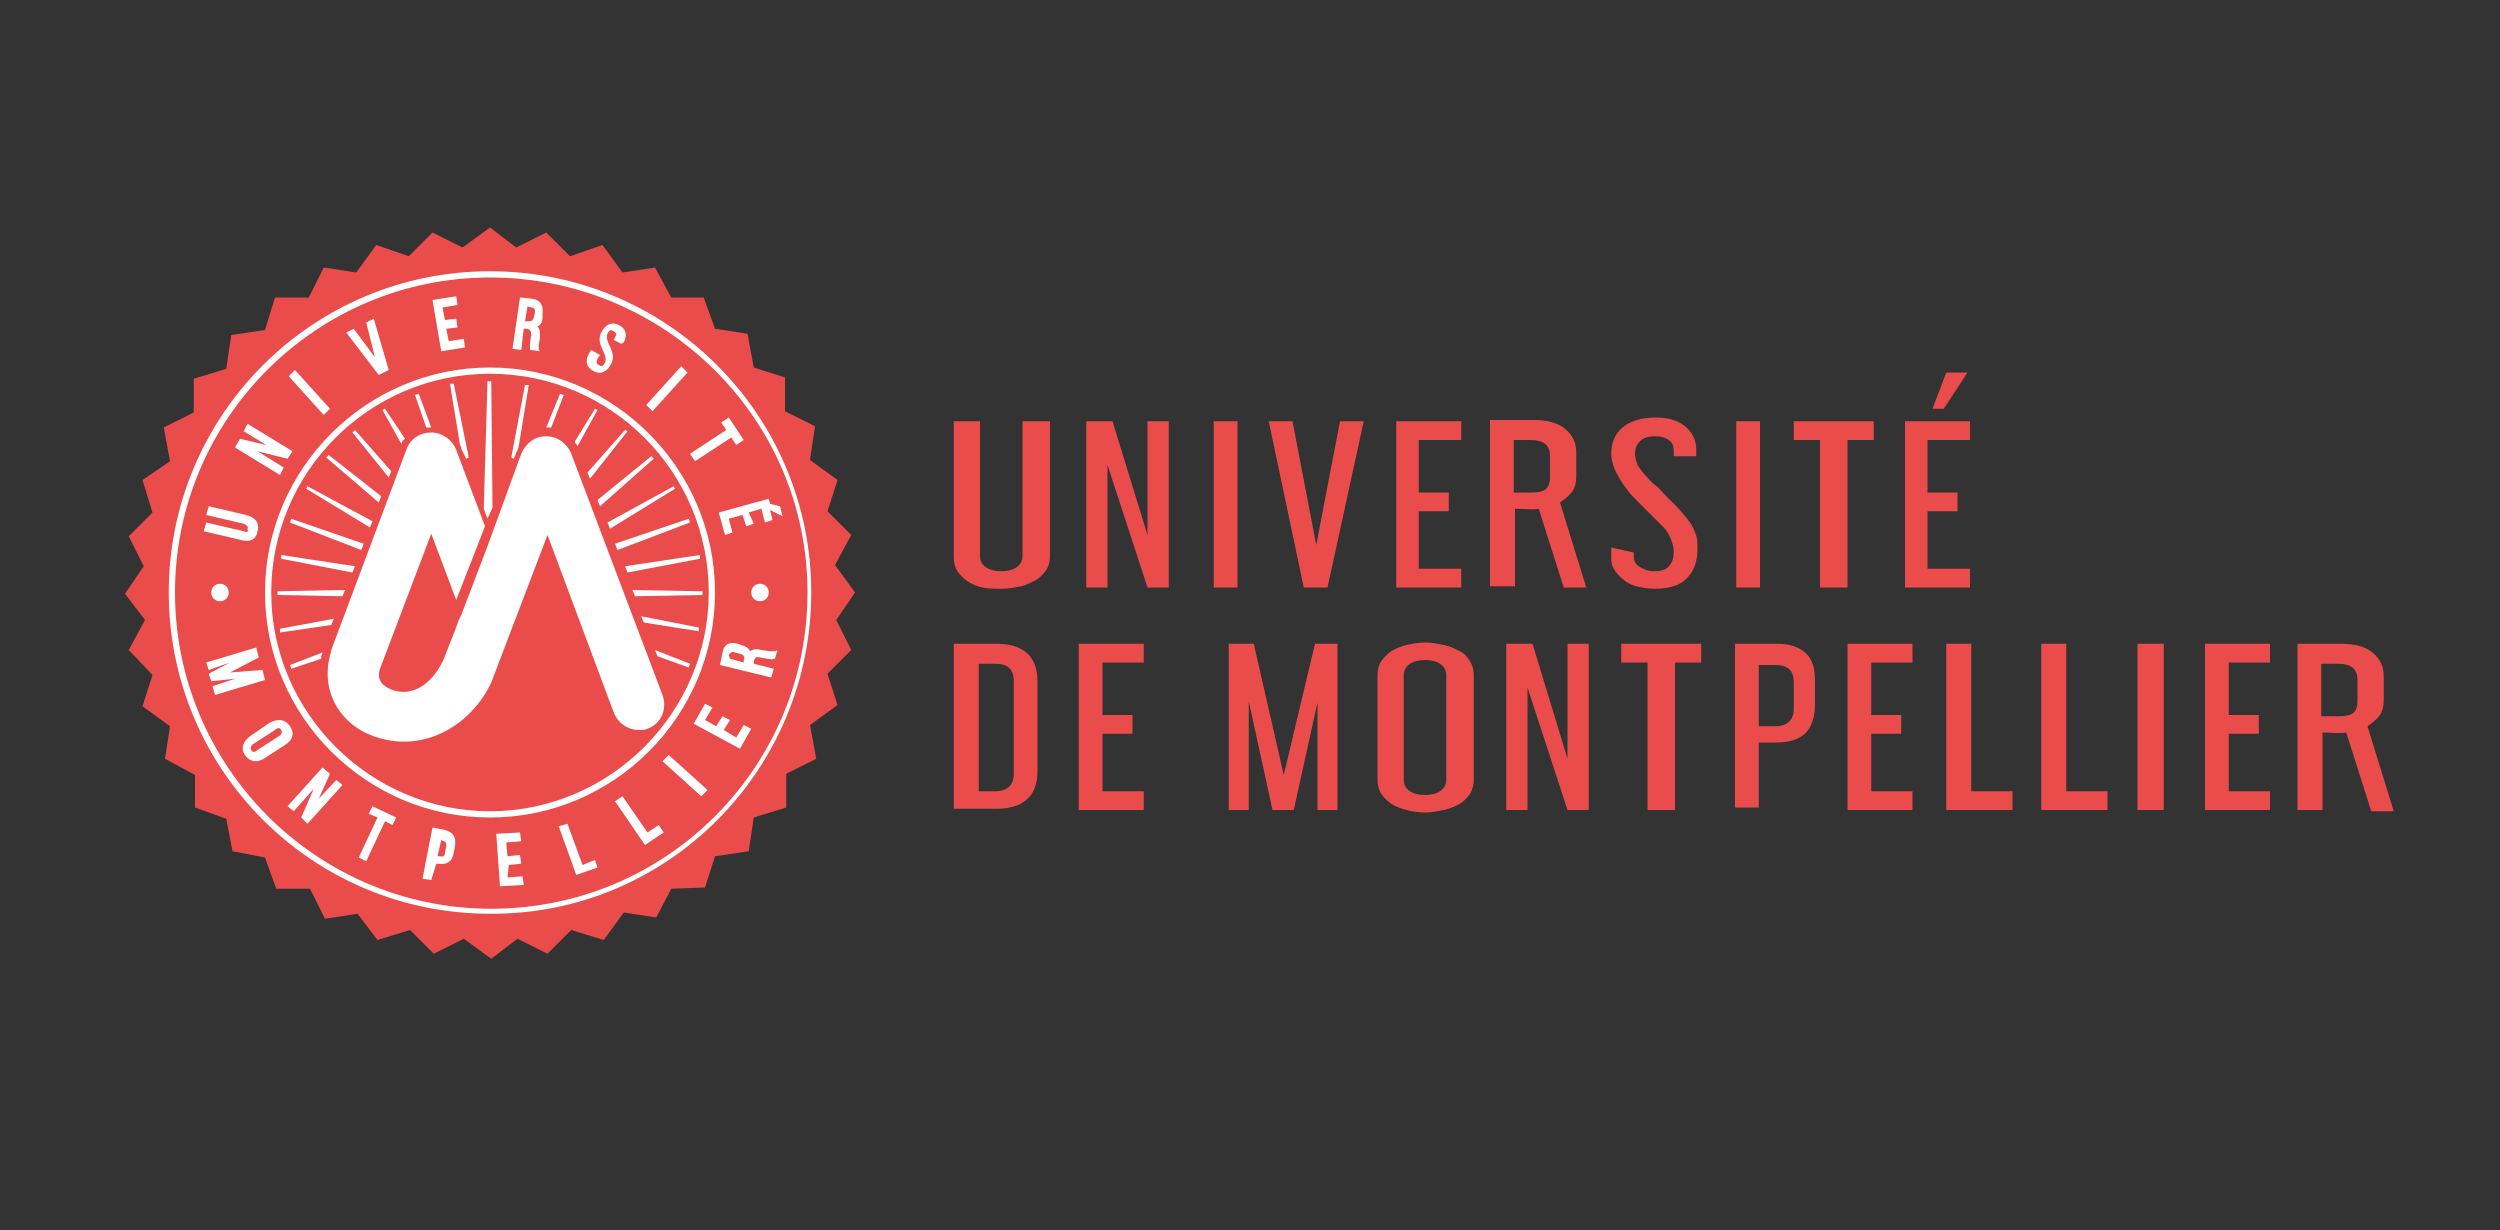
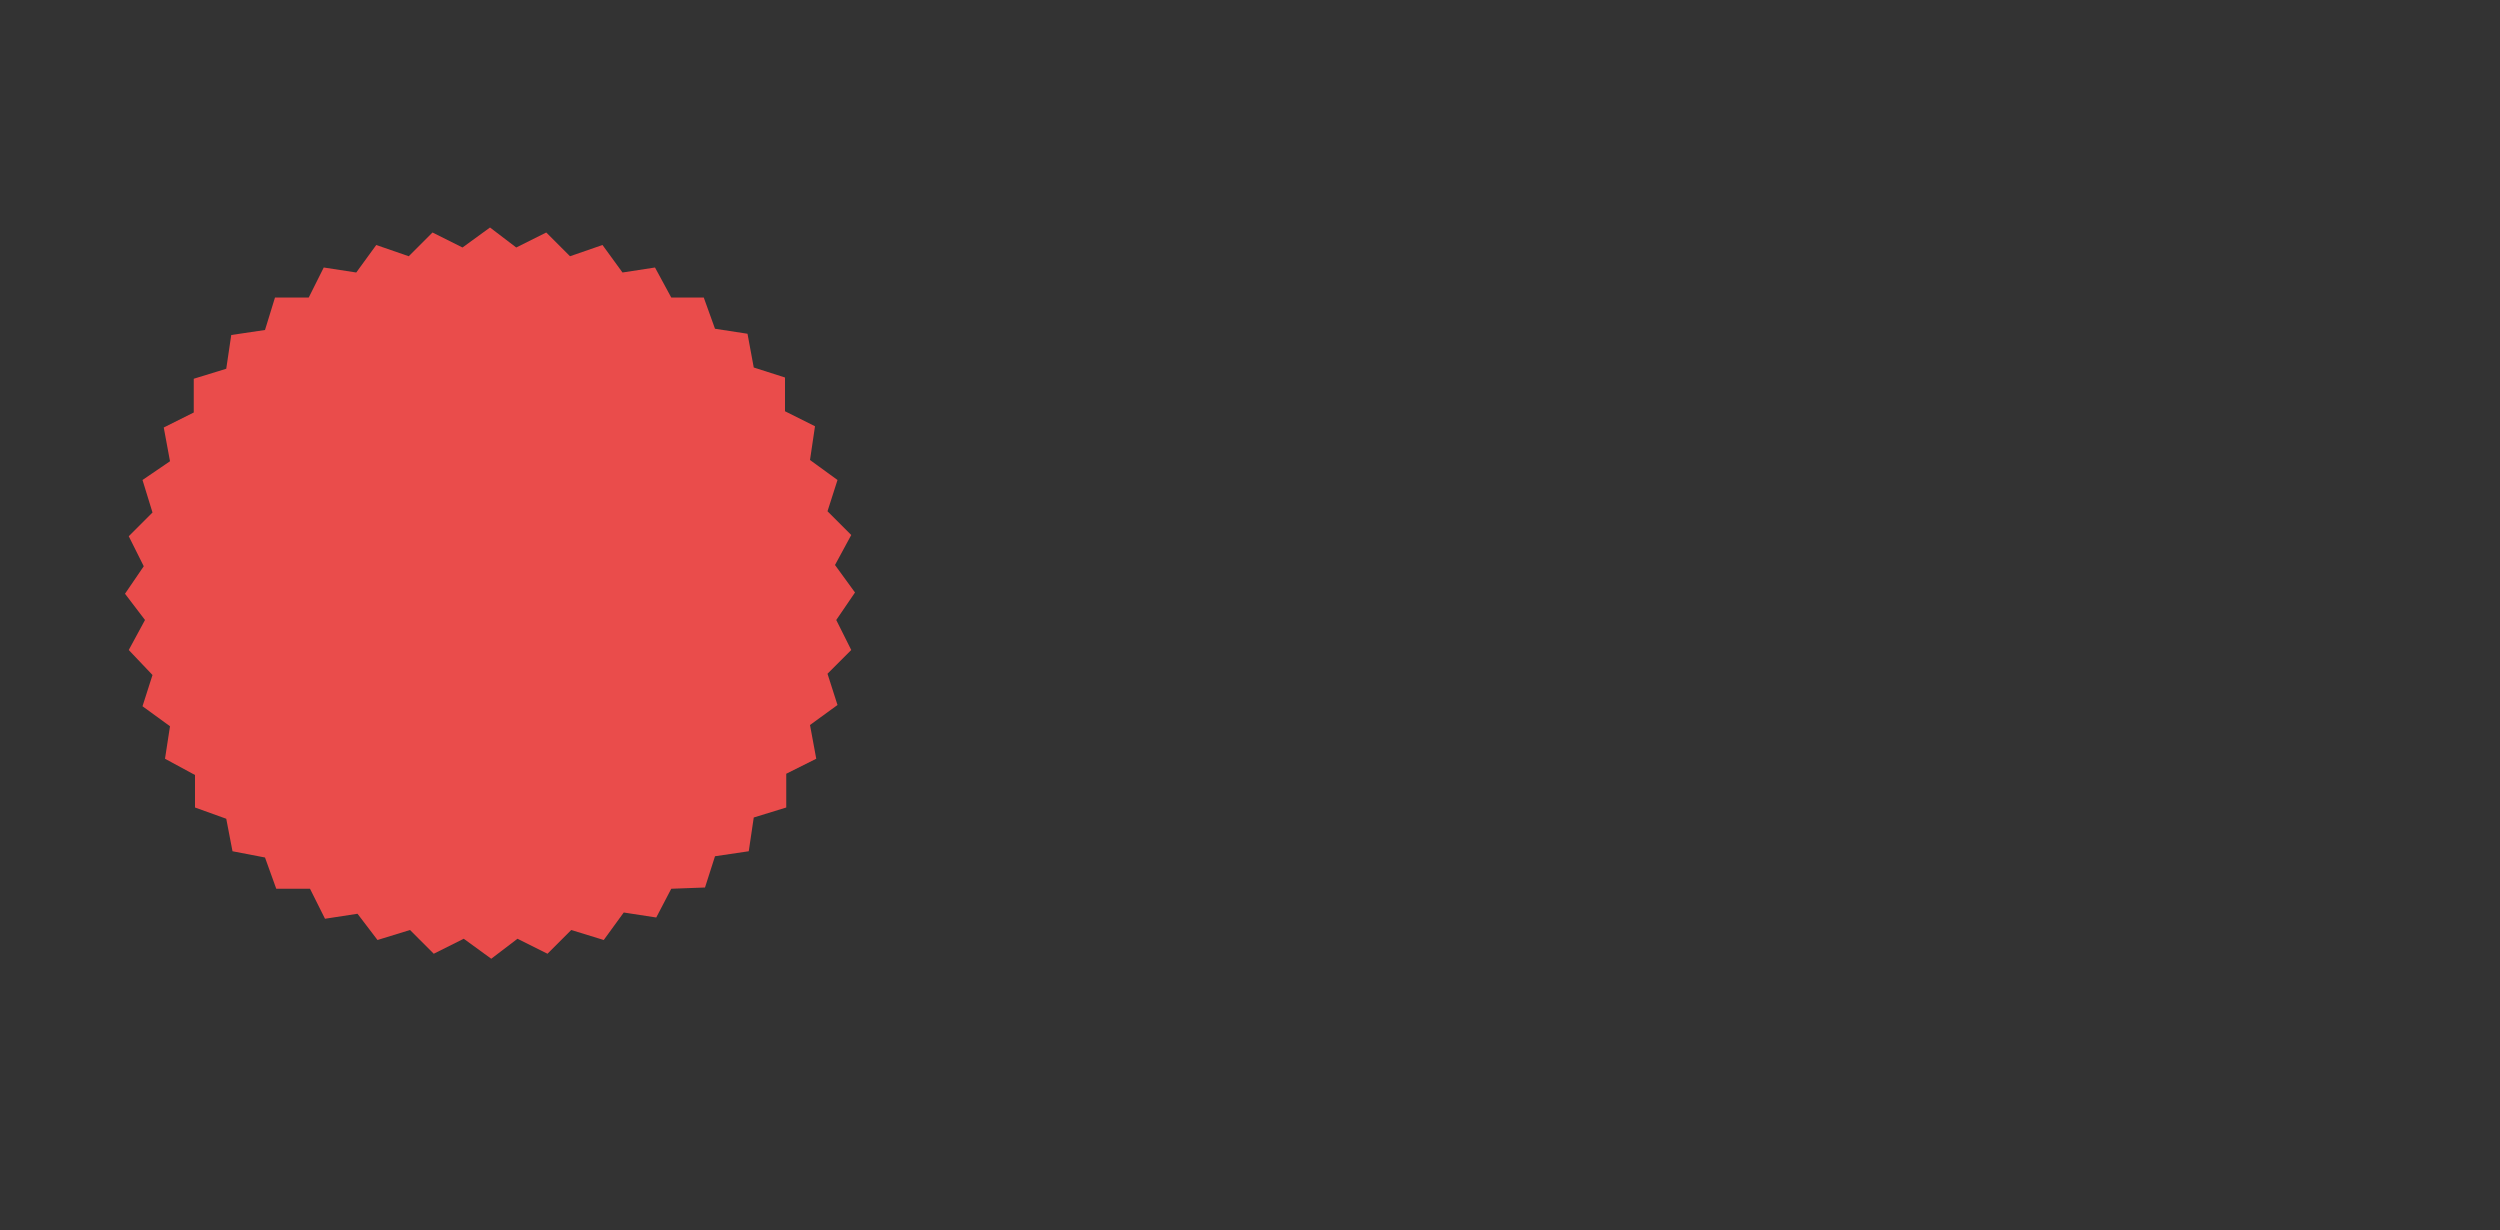
<svg xmlns="http://www.w3.org/2000/svg" version="1.1" id="Слой_1" x="0px" y="0px" viewBox="0 0 200 98.4" style="enable-background:new 0 0 200 98.4;" xml:space="preserve">
  <rect x="0" y="0" width="200" height="98.4" fill="#333333" stroke="none" />
  <style type="text/css">
	.st0{fill-rule:evenodd;clip-rule:evenodd;fill:#EA4C4B;}
	.st1{fill-rule:evenodd;clip-rule:evenodd;fill:#FFFFFF;}
</style>
  <g id="b">
    <g id="c">
      <g>
-         <path class="st0" d="M78.4,33.7v10.8c0,0.4,0.2,0.7,0.5,0.9c0.3,0.2,0.7,0.3,1.2,0.3c0.5,0,0.9-0.1,1.2-0.3     c0.3-0.2,0.5-0.5,0.5-0.9V33.7H84v10.8c0,0.4-0.1,0.8-0.3,1.1s-0.5,0.6-0.8,0.8c-0.4,0.2-0.8,0.4-1.2,0.5c-0.5,0.1-1,0.2-1.5,0.2     S79,47.1,78.6,47c-0.5-0.1-0.9-0.3-1.2-0.5c-0.3-0.2-0.6-0.5-0.8-0.8c-0.2-0.3-0.3-0.7-0.3-1.1V33.7H78.4L78.4,33.7z M155.7,29.8     l-1.1,2.9h0.9l1.9-2.9H155.7L155.7,29.8z M157.6,33.7v1.5h-3.4v4.2h2.4v1.5h-2.4v4.6h3.4v1.5h-5.2V33.7H157.6z M122.7,33.6     c1,0,1.9,0.2,2.5,0.7c0.6,0.5,0.9,1.1,0.9,1.9v1.9c0,0.5-0.1,0.9-0.3,1.2c-0.4,0.5-0.6,0.6-1,0.9l2.1,6.8h-1.8l-2-6.3     c-0.5,0.1-1.2,0-1.9,0v6.2h-2V33.6L122.7,33.6L122.7,33.6z M121.2,39.4h1.3c0.6,0,1-0.1,1.2-0.3c0.2-0.2,0.3-0.5,0.3-0.9v-1.7     c0-0.9-0.5-1.3-1.6-1.3h-1.3V39.4L121.2,39.4L121.2,39.4z M91.5,51.5V53h-3.3v4.2h2.4v1.5h-2.4v4.6h3.3v1.5h-5.2V51.5L91.5,51.5     L91.5,51.5z M181.6,51.5V53h-3.3v4.2h2.4v1.5h-2.4v4.6h3.3v1.5h-5.2V51.5L181.6,51.5L181.6,51.5z M165.3,51.5v11.8h3.3v1.5h-5.3     V51.5H165.3L165.3,51.5z M187.3,51.5c1,0,1.9,0.2,2.5,0.7c0.6,0.5,0.9,1.1,0.9,1.9V56c0,0.5-0.1,0.9-0.3,1.2     c-0.4,0.5-0.6,0.6-1,0.9l2.1,6.8h-1.8l-2-6.3c-0.5,0.1-1.2,0-1.9,0v6.2h-2V51.5H187.3L187.3,51.5z M185.8,57.3h1.3     c0.6,0,1-0.1,1.2-0.3c0.2-0.2,0.3-0.5,0.3-0.9v-1.7c0-0.9-0.5-1.3-1.6-1.3h-1.3V57.3L185.8,57.3L185.8,57.3z M173.1,51.5v13.3     H171V51.5H173.1z M157.7,51.5v11.8h3.3v1.5h-5.3V51.5H157.7L157.7,51.5z M153,51.5V53h-3.3v4.2h2.4v1.5h-2.4v4.6h3.3v1.5h-5.2     V51.5L153,51.5L153,51.5z M142.1,51.5c1,0,1.7,0.2,2.3,0.7c0.6,0.5,0.8,1.3,0.8,2.3v1.9c0,1-0.3,1.8-0.8,2.3     c-0.6,0.5-1.3,0.7-2.3,0.7h-1.4v5.2h-1.9V51.5L142.1,51.5L142.1,51.5z M140.7,58.1h1.3c1,0,1.5-0.5,1.5-1.4v-2.1     c0-1-0.5-1.4-1.5-1.4h-1.3V58.1L140.7,58.1z M136.1,51.5V53H134v11.8h-2.2V53h-2.1v-1.5H136.1L136.1,51.5z M122.6,51.5l2.8,9.2     v-9.2h1.7v13.3h-1.7l-3.2-9.8v9.8h-1.7V51.5C120.5,51.5,122.6,51.5,122.6,51.5z M117.9,62.4c0,0.4-0.1,0.8-0.3,1.1     c-0.2,0.3-0.5,0.6-0.8,0.8c-0.4,0.2-0.8,0.4-1.3,0.5s-1,0.2-1.5,0.2c-0.5,0-1.1-0.1-1.5-0.2s-0.9-0.3-1.2-0.5     c-0.3-0.2-0.6-0.5-0.8-0.8s-0.3-0.7-0.3-1.1V54c0-0.4,0.1-0.8,0.3-1.1s0.5-0.6,0.8-0.8c0.3-0.2,0.8-0.4,1.2-0.5     c0.5-0.1,1-0.2,1.5-0.2s1,0.1,1.5,0.2c0.5,0.1,0.9,0.3,1.3,0.5c0.4,0.2,0.6,0.5,0.8,0.8c0.2,0.3,0.3,0.7,0.3,1.1V62.4L117.9,62.4     z M112.3,62.4c0,0.4,0.2,0.7,0.5,0.9c0.3,0.2,0.7,0.3,1.2,0.3c0.5,0,0.9-0.1,1.2-0.3c0.3-0.2,0.5-0.5,0.5-0.9V54     c0-0.4-0.2-0.7-0.5-0.9c-0.3-0.2-0.7-0.3-1.2-0.3c-0.5,0-0.9,0.1-1.2,0.3c-0.3,0.2-0.5,0.5-0.5,0.9V62.4L112.3,62.4z M100.3,51.5     l2.4,10.5l2.5-10.5h1.8v13.3h-1.6v-8.6l-1.9,8.6h-1.7l-1.9-8.7v8.7h-1.6V51.5C98.3,51.5,100.3,51.5,100.3,51.5z M79.7,51.5     c1,0,1.8,0.2,2.4,0.7c0.6,0.5,0.9,1.3,0.9,2.3v7.2c0,1-0.3,1.8-0.9,2.3c-0.6,0.5-1.4,0.7-2.4,0.7h-3.4V51.5L79.7,51.5L79.7,51.5z      M78.3,63.3h1.3c1,0,1.5-0.5,1.5-1.4v-7.4c0-1-0.5-1.4-1.5-1.4h-1.3V63.3L78.3,63.3L78.3,63.3z M149.9,33.7v1.5h-2.1v11.8h-2.2     V35.2h-2.1v-1.5H149.9L149.9,33.7z M140.8,33.7v13.3h-1.9V33.7H140.8z M132.4,33.4c1,0,1.8,0.2,2.4,0.7c0.6,0.5,0.9,1.1,0.9,1.9     v0.5h-1.8v-0.4c0-0.4-0.1-0.7-0.4-0.9c-0.3-0.2-0.6-0.3-1.1-0.3c-0.5,0-0.9,0.1-1.2,0.4c-0.3,0.3-0.4,0.6-0.4,1     c0,0.3,0.1,0.6,0.2,0.9c0.2,0.3,0.4,0.6,0.7,0.9c0.2,0.2,0.4,0.5,0.7,0.7s0.6,0.6,0.9,0.9c0.3,0.3,0.6,0.6,0.9,0.9     s0.5,0.6,0.7,0.8c0.3,0.4,0.6,0.8,0.7,1.2c0.2,0.4,0.2,0.8,0.2,1.3c0,1-0.3,1.8-0.8,2.3c-0.5,0.6-1.4,0.9-2.6,0.9     c-0.6,0-1.1-0.1-1.5-0.2c-0.4-0.1-0.8-0.3-1.1-0.6c-0.3-0.2-0.5-0.5-0.7-0.8c-0.2-0.3-0.2-0.7-0.2-1v-0.7l1.8,0.4v0.3     c0,0.3,0.1,0.6,0.4,0.8s0.7,0.4,1.2,0.4c0.5,0,1-0.1,1.2-0.4c0.3-0.3,0.4-0.7,0.4-1.2c0-0.3-0.1-0.6-0.2-0.9     c-0.1-0.3-0.3-0.7-0.7-1.1c-0.2-0.2-0.4-0.4-0.6-0.6c-0.2-0.2-0.5-0.5-0.7-0.7c-0.3-0.3-0.5-0.5-0.8-0.8     c-0.3-0.3-0.5-0.5-0.7-0.8c-0.5-0.6-0.8-1.2-1-1.6c-0.2-0.5-0.3-0.9-0.3-1.3c0-0.9,0.3-1.6,0.9-2.1S131.3,33.4,132.4,33.4     L132.4,33.4L132.4,33.4z M116.9,33.7v1.5h-3.4v4.2h2.4v1.5h-2.4v4.6h3.4v1.5h-5.2V33.7H116.9z M103.4,33.7l1.9,9.9l1.9-9.9h1.9     l-2.9,13.3h-1.9l-2.8-13.3H103.4L103.4,33.7z M99,33.7v13.3h-1.9V33.7H99z M89,33.7l2.8,9.1v-9.1h1.7v13.3h-1.7l-3.2-9.8v9.8     h-1.7V33.7H89z" />
        <g>
          <polygon class="st0" points="68.4,47.4 66.9,49.6 68.1,52 66.2,53.9 67,56.4 64.8,58 65.3,60.7 62.9,61.9 62.9,64.6 60.3,65.4       59.9,68.1 57.2,68.5 56.4,71 53.7,71.1 52.5,73.4 49.9,73 48.3,75.2 45.7,74.4 43.8,76.3 41.4,75.1 39.3,76.7 37.1,75.1       34.7,76.3 32.8,74.4 30.2,75.2 28.6,73.1 26,73.5 24.8,71.1 22.1,71.1 21.2,68.6 18.6,68.1 18.1,65.5 15.6,64.6 15.6,62       13.2,60.7 13.6,58.1 11.4,56.5 12.2,54 10.3,52 11.6,49.6 10,47.5 11.5,45.3 10.3,42.9 12.2,41 11.4,38.4 13.6,36.9 13.1,34.2       15.5,33 15.5,30.3 18.1,29.5 18.5,26.8 21.2,26.4 22,23.8 24.7,23.8 25.9,21.4 28.5,21.8 30.1,19.6 32.7,20.5 34.6,18.6       37,19.8 39.2,18.2 41.3,19.8 43.7,18.6 45.6,20.5 48.2,19.6 49.8,21.8 52.4,21.4 53.7,23.8 56.3,23.8 57.2,26.3 59.8,26.7       60.3,29.4 62.8,30.2 62.8,32.9 65.2,34.1 64.8,36.8 67,38.4 66.2,40.9 68.1,42.8 66.8,45.2     " />
-           <path class="st1" d="M39.2,73.1c-14.2,0-25.7-11.5-25.7-25.7S25,21.7,39.2,21.7s25.7,11.5,25.7,25.7S53.4,73.2,39.2,73.1      L39.2,73.1L39.2,73.1z M39.2,22.2C25.3,22.2,14,33.5,14,47.4s11.3,25.3,25.3,25.3s25.3-11.3,25.3-25.3S53.1,22.2,39.2,22.2      C39.2,22.2,39.2,22.2,39.2,22.2z M61.6,40.3l-0.1-0.4l-4,1.1l0.5,1.8l0.6-0.2l-0.3-1.1l1.1-0.3l0.3,0.9l0.6-0.2L59.9,41l1-0.3      l0.3,1.1l0.6-0.2l-0.2-0.8l1,0.5l-0.2-0.8L61.6,40.3L61.6,40.3L61.6,40.3z M61.5,47.4c0-0.4-0.3-0.7-0.7-0.7      c-0.4,0-0.7,0.3-0.7,0.7c0,0.4,0.3,0.7,0.7,0.7C61.2,48.1,61.5,47.8,61.5,47.4L61.5,47.4z M18.3,47.4c0-0.4-0.3-0.7-0.7-0.7      s-0.7,0.3-0.7,0.7c0,0.4,0.3,0.7,0.7,0.7S18.3,47.8,18.3,47.4L18.3,47.4z M18.4,53l-1.7,0.9l0.2,0.6l1.9-0.2L17,54.9l0.2,0.7      l4-1.2L21,53.6l-2.6,0.2l2.3-1.2l-0.2-0.8l-4,1.2l0.2,0.6L18.4,53L18.4,53L18.4,53z M21.6,57.8L20,58.9      c-0.5,0.4-0.8,0.9-0.4,1.5c0.4,0.6,1,0.6,1.5,0.3l1.7-1.1c0.6-0.4,0.8-0.9,0.4-1.5C22.8,57.5,22.2,57.5,21.6,57.8L21.6,57.8      L21.6,57.8z M25.5,63.9l0.9-2l-0.6-0.5L23,64.5l0.5,0.4l1.6-1.8l-1,2.3l0.5,0.5l2.8-3.1l-0.5-0.4L25.5,63.9L25.5,63.9L25.5,63.9      z M30.2,65.4l-1.5,3.2l0.6,0.3l1.5-3.2l0.6,0.3l0.3-0.6l-1.9-0.9l-0.3,0.6L30.2,65.4L30.2,65.4L30.2,65.4z M34.9,69.1l0.2,0      c0.7,0.1,1.1-0.2,1.2-0.9l0.1-0.5c0.1-0.7-0.1-1.1-0.8-1.3l-1-0.2l-0.8,4.1l0.7,0.1L34.9,69.1L34.9,69.1L34.9,69.1z M40.7,69.2      l1-0.1l-0.1-0.7l-1,0.1l-0.1-1.1l1.2-0.1l-0.1-0.7l-1.9,0.1l0.3,4.2l1.9-0.1l-0.1-0.7l-1.2,0.1L40.7,69.2L40.7,69.2L40.7,69.2z       M46.6,69.2l-1.2-3.3l-0.7,0.2l1.4,3.9l1.7-0.6l-0.2-0.6L46.6,69.2L46.6,69.2L46.6,69.2z M51.8,66.6l-2-2.9l-0.6,0.4l2.4,3.5      l1.5-1l-0.4-0.6L51.8,66.6L51.8,66.6L51.8,66.6z M53.5,60.4l-0.5,0.5l3.1,2.8l0.5-0.5L53.5,60.4L53.5,60.4L53.5,60.4z       M57.9,58.4l0.5-0.8l-0.6-0.3l-0.5,0.8l-0.9-0.5l0.6-1l-0.6-0.3l-0.9,1.6l3.7,2l0.9-1.6l-0.6-0.3l-0.6,1L57.9,58.4L57.9,58.4      L57.9,58.4z M60,52.1c-0.1-0.3-0.4-0.4-0.7-0.5L59,51.5c-0.7-0.2-1.1,0.1-1.2,0.7l-0.2,1l4.1,1l0.2-0.7l-1.6-0.4l0-0.2      c0.1-0.3,0.2-0.4,0.5-0.3l0.6,0.1c0.2,0,0.3,0.1,0.5,0l0.1,0l0.2-0.7l-0.2,0.1c-0.1,0-0.3,0-0.4,0L60.9,52      C60.6,51.9,60.3,51.9,60,52.1L60,52.1L60,52.1z M58.1,34.4l-2.9,1.9l0.4,0.6l2.9-1.9l0.4,0.6l0.6-0.4l-1.2-1.8l-0.6,0.4      L58.1,34.4L58.1,34.4L58.1,34.4z M55,29.8l-0.5-0.5l-2.8,3.1l0.5,0.5L55,29.8L55,29.8z M49.9,27.4c0.3-0.6,0.2-1.1-0.4-1.4      c-0.6-0.3-1.1,0-1.4,0.6c-0.5,1,0.6,1.7,0.3,2.4c-0.1,0.2-0.2,0.4-0.5,0.2c-0.2-0.1-0.2-0.3-0.1-0.5l0.2-0.3L47.3,28l-0.2,0.3      c-0.3,0.6-0.2,1.1,0.4,1.4c0.6,0.3,1.1,0,1.4-0.6c0.5-1-0.6-1.7-0.3-2.4c0.1-0.2,0.2-0.4,0.5-0.2s0.2,0.3,0.1,0.5l-0.1,0.2      l0.6,0.3L49.9,27.4L49.9,27.4L49.9,27.4z M43,26.1c0.3-0.1,0.4-0.4,0.4-0.7l0-0.3c0.1-0.7-0.2-1.1-0.8-1.2l-1-0.1L41,27.9      l0.7,0.1l0.2-1.7l0.2,0c0.3,0,0.4,0.2,0.4,0.5l-0.1,0.6c0,0.2,0,0.4,0,0.5l0,0.1l0.8,0.1L43.1,28c0-0.1,0-0.3,0-0.4l0.1-0.6      C43.2,26.6,43.2,26.3,43,26.1L43,26.1L43,26.1z M35.7,26.3l0.9-0.1l-0.1-0.7l-0.9,0.1l-0.2-1l1.2-0.2l-0.1-0.7l-1.9,0.3l0.7,4.1      l1.9-0.3l-0.1-0.7l-1.2,0.2L35.7,26.3L35.7,26.3L35.7,26.3z M30,28.6l-1.7-2.3l-0.6,0.3l2.6,3.4l0.8-0.4l-1.2-4.1l-0.6,0.3      L30,28.6L30,28.6L30,28.6z M23.6,29.6l-0.5,0.5l2.8,3.1l0.5-0.5L23.6,29.6C23.6,29.6,23.6,29.6,23.6,29.6z M21.3,35.6l-2.1-0.5      l-0.4,0.7l3.6,2.2l0.3-0.6l-2.1-1.3l2.4,0.6l0.4-0.6l-3.6-2.2l-0.3,0.6L21.3,35.6L21.3,35.6L21.3,35.6z M19.5,42.5l-3-0.7      l-0.2,0.7l3,0.7c0.6,0.2,1.2,0,1.3-0.7c0.2-0.7-0.2-1.1-0.9-1.3l-3-0.7l-0.2,0.7l3,0.7c0.2,0.1,0.4,0.2,0.3,0.4      C19.9,42.6,19.7,42.6,19.5,42.5L19.5,42.5L19.5,42.5z M39.2,65.4c9.9,0,18-8.1,18-18s-8.1-18-18-18s-18,8.1-18,18      S29.3,65.4,39.2,65.4L39.2,65.4L39.2,65.4z M20.3,59.5c-0.2,0.1-0.3,0.3-0.2,0.5c0.1,0.2,0.3,0.2,0.5,0l1.7-1.1      c0.2-0.1,0.3-0.3,0.2-0.5c-0.1-0.2-0.3-0.2-0.5,0L20.3,59.5L20.3,59.5z M35.3,67.2L35,68.5l0.2,0c0.3,0.1,0.4-0.1,0.4-0.3      l0.1-0.5c0-0.2,0-0.4-0.2-0.4L35.3,67.2L35.3,67.2L35.3,67.2z M58.4,52.7l1.1,0.3l0-0.2c0.1-0.3,0-0.4-0.3-0.5l-0.4-0.1      c-0.2-0.1-0.4,0-0.5,0.2L58.4,52.7L58.4,52.7L58.4,52.7z M42.2,24.5l-0.2,1.2l0.2,0c0.3,0,0.4,0,0.5-0.3l0.1-0.4      c0-0.2,0-0.4-0.3-0.4L42.2,24.5C42.2,24.5,42.2,24.5,42.2,24.5z M39.2,29.9c-9.7,0-17.5,7.9-17.5,17.5s7.9,17.5,17.5,17.5      s17.5-7.9,17.5-17.5S48.9,29.9,39.2,29.9C39.2,29.9,39.2,29.9,39.2,29.9z M43.8,42.8L49.1,57c0.3,0.8,1.1,1.4,2,1.4      c0.3,0,0.5,0,0.7-0.1c1.1-0.4,1.6-1.6,1.2-2.7l-7.3-19.3c-0.3-0.8-1.1-1.4-2-1.4s-1.6,0.5-2,1.4L39,43.7l-2.1,5.5l-0.2,0.4l0,0      c-0.3,0.9-0.7,1.8-1,2.6c-0.6,1.8-2.2,3.7-4.3,3c-0.8-0.3-1.3-0.8-1-1.7l4.1-10.8l2,5.3l2.3-5.9l-2.3-6.1      c-0.3-0.8-1.1-1.4-2-1.4s-1.7,0.5-2,1.4l-6,16c0,0,0,0.1,0,0.1c-1,3.1,0.7,6,3.7,6.9c3.8,1.2,7.5-1,9.1-4.4L43.8,42.8L43.8,42.8      L43.8,42.8z M40.9,36.6l0.2,0.1l0.3-0.7c0-0.1,0.1-0.2,0.1-0.3v0l0.8-4.9l-0.3,0L40.9,36.6L40.9,36.6L40.9,36.6z M24.6,38.9      l-0.1,0.2l5.1,3.1l0.2-0.5L24.6,38.9L24.6,38.9L24.6,38.9z M37.3,36.7l0.2-0.1l-1.2-5.9l-0.3,0l0.8,4.9v0      c0.1,0.1,0.1,0.2,0.1,0.3L37.3,36.7L37.3,36.7L37.3,36.7z M28.4,34.4l-0.2,0.2l2.9,3.6l0.2-0.5L28.4,34.4L28.4,34.4L28.4,34.4z       M30.8,32.7l-0.2,0.1l1.5,2.7l0.1-0.2c0,0,0-0.1,0.1-0.1l0.1-0.1L30.8,32.7L30.8,32.7L30.8,32.7z M26.3,36.4l-0.2,0.2l4.2,3.6      l0.2-0.5L26.3,36.4C26.3,36.4,26.3,36.4,26.3,36.4z M54,39.1l-0.1-0.2l-5.3,2.9l0.2,0.5L54,39.1L54,39.1z M56.2,47.6v-0.3      l-5.6-0.1l0.2,0.5L56.2,47.6L56.2,47.6L56.2,47.6z M55.9,50.5l0-0.3l-4.6-0.9l0.2,0.5L55.9,50.5L55.9,50.5z M56,44.7l0-0.3      l-6,0.9l0.2,0.5L56,44.7L56,44.7L56,44.7z M50.2,34.5L50,34.4l-3,3.4l0.2,0.5L50.2,34.5L50.2,34.5L50.2,34.5z M47.8,32.8      l-0.2-0.1L46,35.3l0,0.1c0,0,0,0.1,0.1,0.1l0.1,0.2L47.8,32.8L47.8,32.8L47.8,32.8z M23.3,41.5l-0.1,0.3l5.7,2.2l0.2-0.5      L23.3,41.5L23.3,41.5z M45.1,31.6l-0.3-0.1l-1.1,2.7l0.2,0c0,0,0.1,0,0.1,0l0.1,0L45.1,31.6L45.1,31.6L45.1,31.6z M55.2,41.8      l-0.1-0.3l-5.9,2l0.2,0.5L55.2,41.8C55.2,41.8,55.2,41.8,55.2,41.8z M23.2,53.2l0.1,0.3l2.4-0.8l0-0.1c0,0,0-0.1,0-0.1l0.1-0.3      L23.2,53.2L23.2,53.2L23.2,53.2z M22.4,50.3l0,0.3l4.1-0.6l0.2-0.5L22.4,50.3L22.4,50.3z M22.5,44.4l0,0.3l5.7,1.1l0.2-0.5      L22.5,44.4C22.5,44.4,22.5,44.4,22.5,44.4z M22.2,47.3v0.3l5.2,0.1l0.2-0.5L22.2,47.3L22.2,47.3L22.2,47.3z M55.1,53.4l0.1-0.3      l-2.8-1.1l0.2,0.5L55.1,53.4L55.1,53.4z M52.3,36.7l-0.2-0.2l-4.3,3.5l0.2,0.5L52.3,36.7C52.3,36.7,52.3,36.7,52.3,36.7z       M39.4,40.6l-0.1-10.1h-0.3l-0.3,10.2l0.3,0.8L39.4,40.6L39.4,40.6L39.4,40.6z M33.5,31.5l-0.3,0.1l0.9,2.6h0.1c0,0,0.1,0,0.1,0      h0.2L33.5,31.5L33.5,31.5z" />
        </g>
      </g>
    </g>
  </g>
</svg>